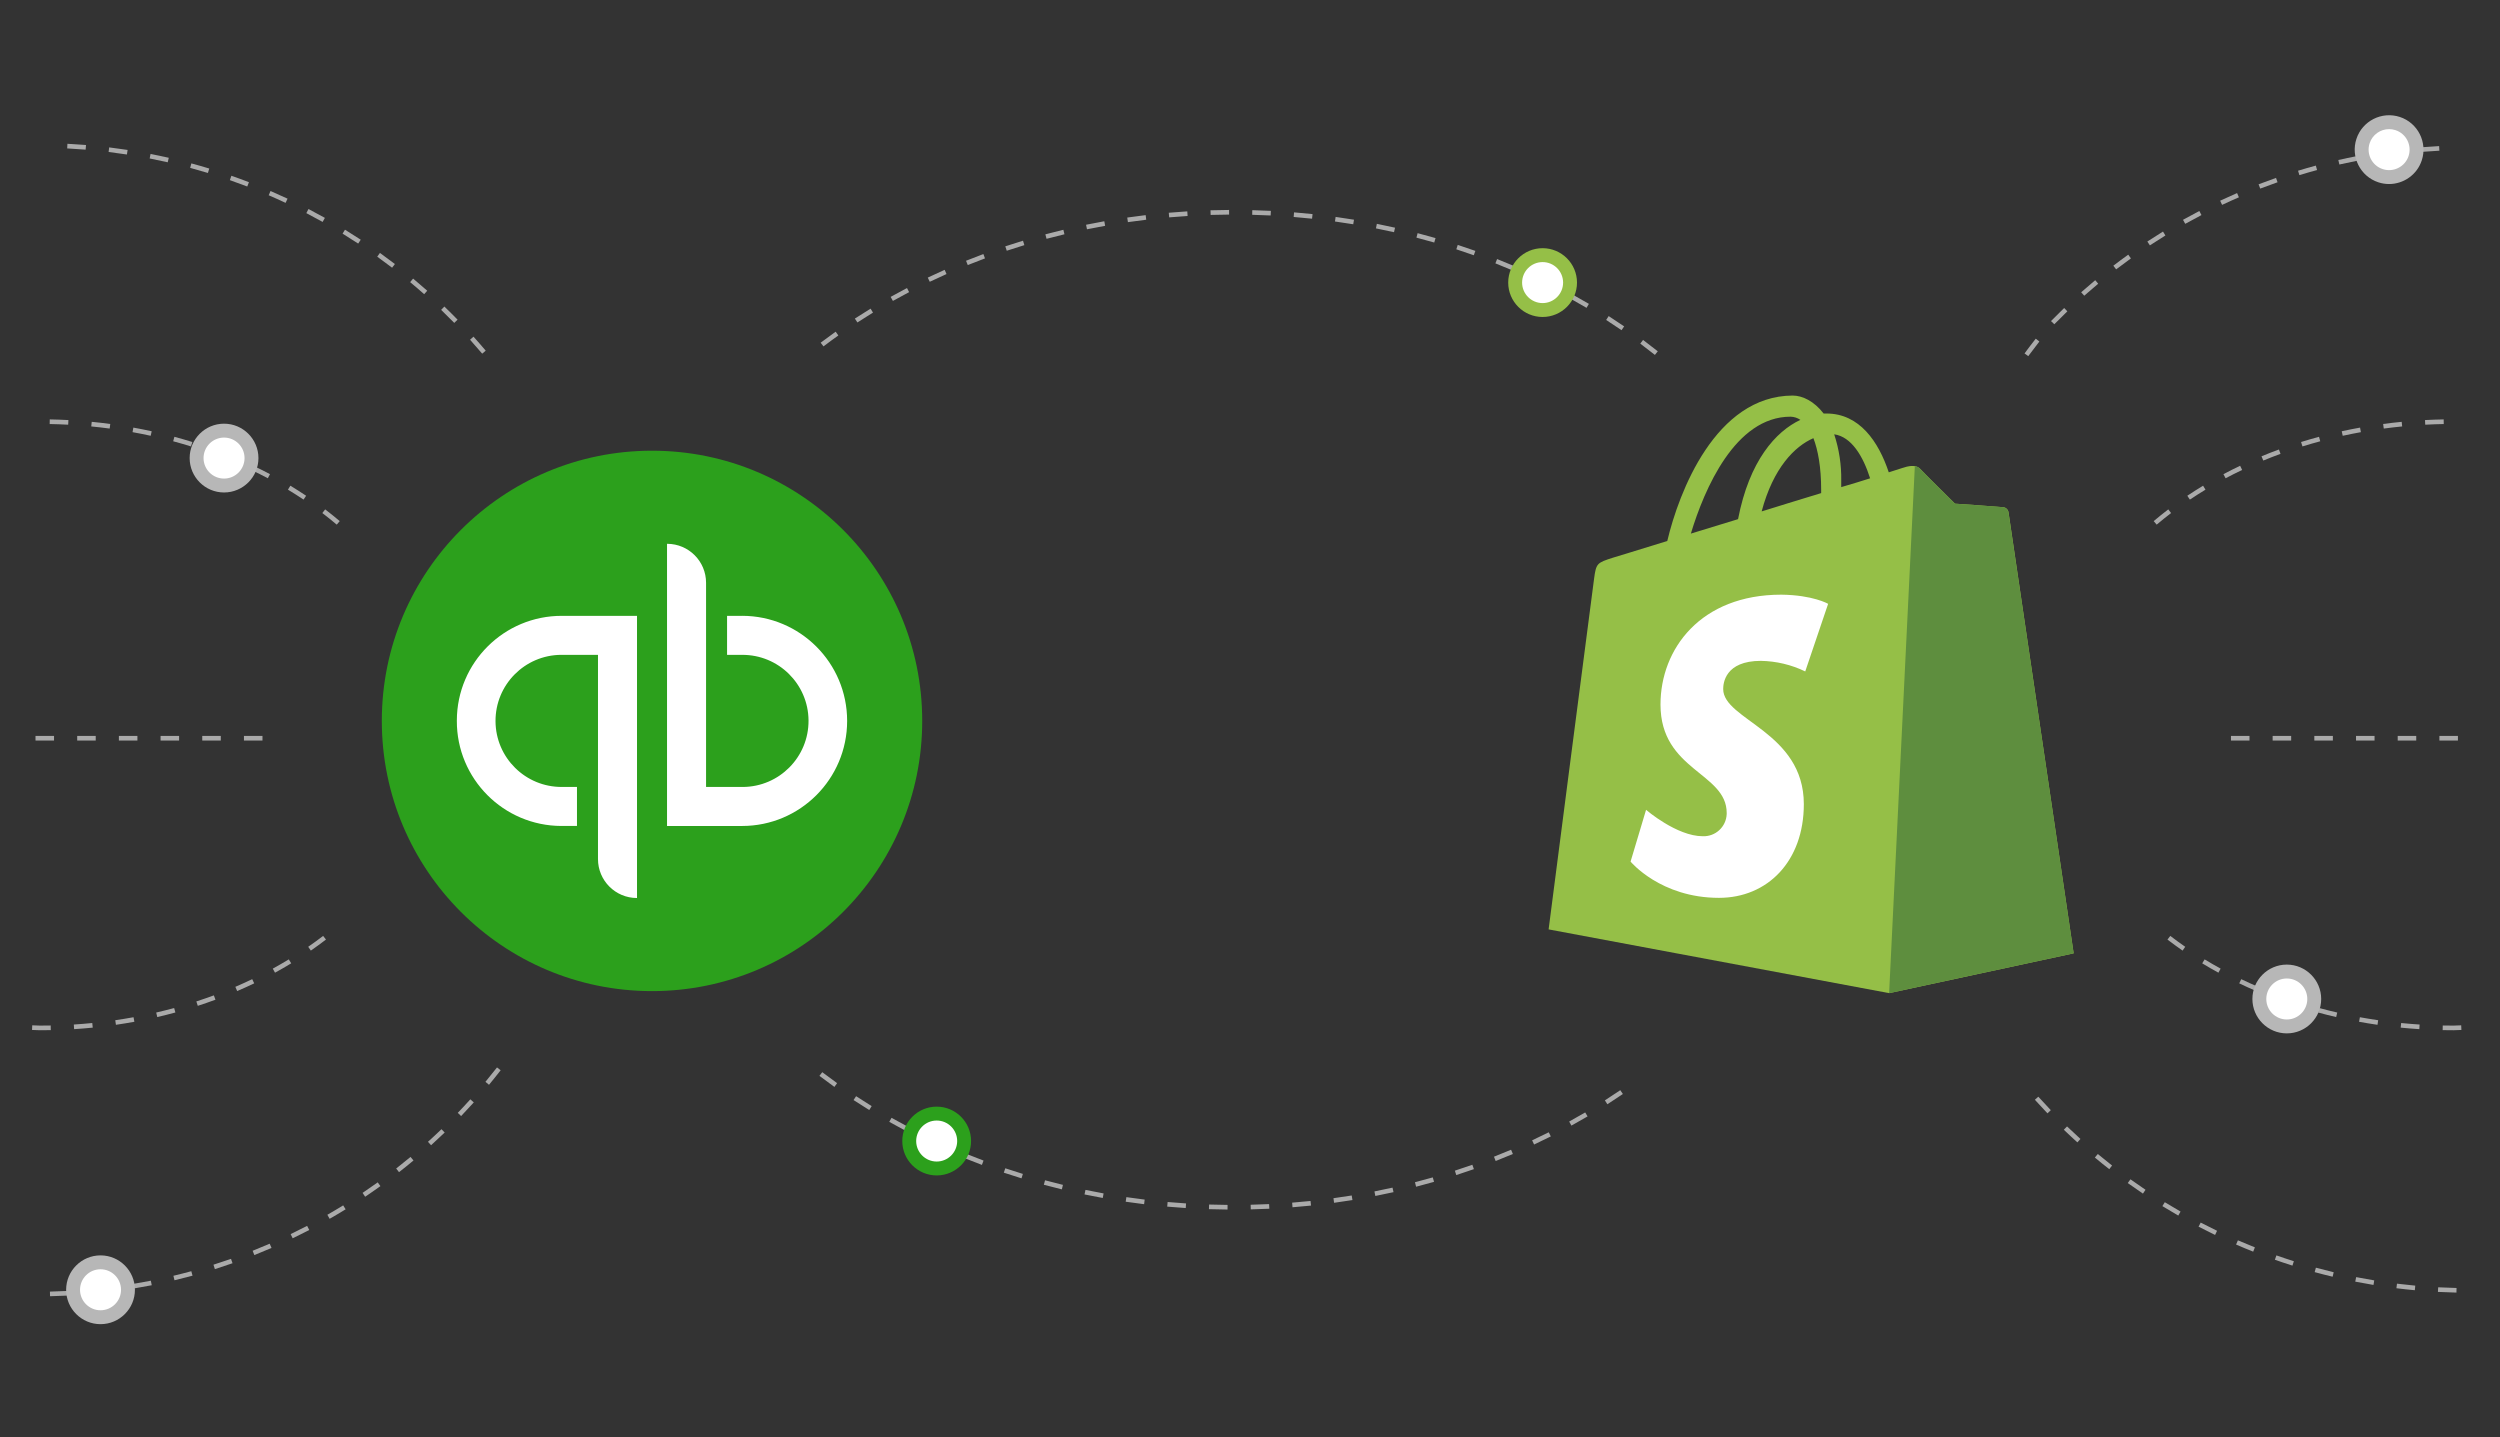
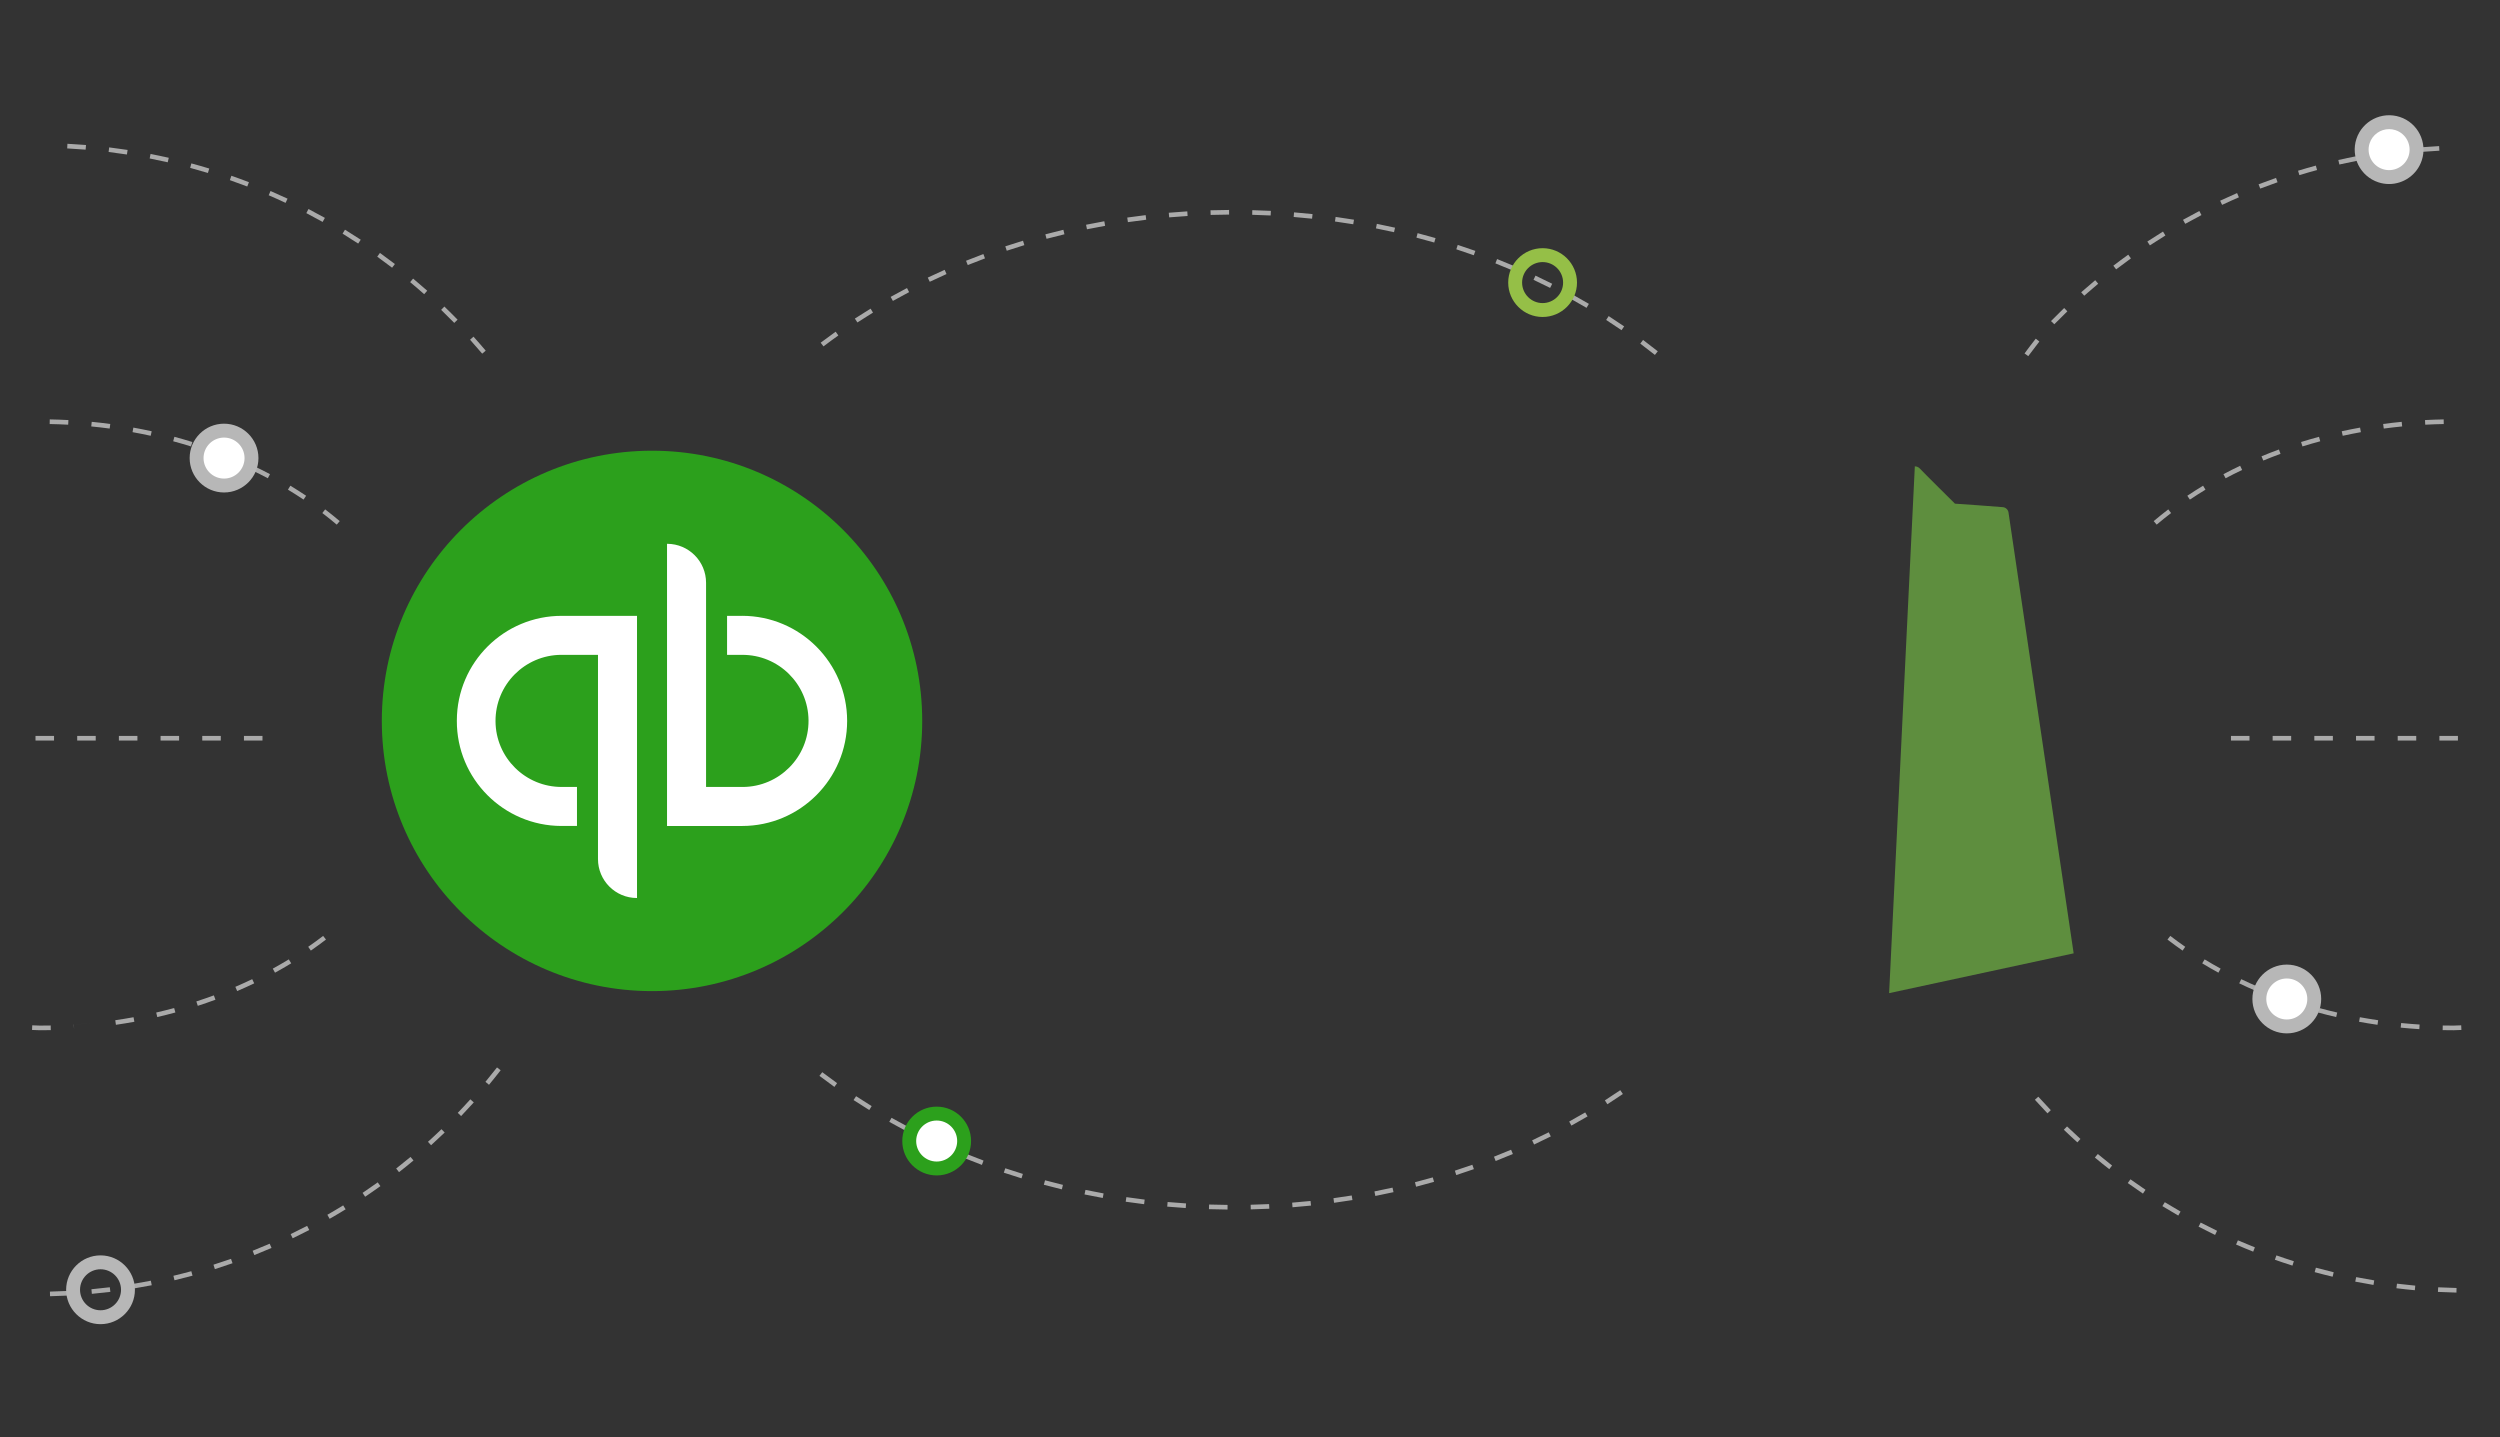
<svg xmlns="http://www.w3.org/2000/svg" id="a" width="1329" height="764" viewBox="0 0 1329 764">
  <rect x="0" y="0" width="1329" height="764" fill="#333333" stroke="none" />
  <path d="M1305.846,687.14c-3.296-.072-6.576-.195-9.844-.367l.129-2.447c3.244,.172,6.497,.293,9.768,.365l-.053,2.45Zm-22.119-1.257c-3.28-.303-6.545-.655-9.794-1.059l.301-2.43c3.225,.398,6.461,.749,9.717,1.049l-.225,2.44Zm-21.98-2.813c-3.246-.532-6.478-1.116-9.691-1.749l.474-2.404c3.189,.628,6.392,1.207,9.614,1.734l-.397,2.418Zm-21.721-4.367c-3.198-.761-6.38-1.574-9.543-2.435l.646-2.364c3.134,.854,6.292,1.66,9.466,2.416l-.569,2.383Zm-21.353-5.906c-3.136-.99-6.251-2.027-9.346-3.114l.813-2.311c3.067,1.077,6.158,2.106,9.27,3.087l-.737,2.337Zm-20.879-7.42c-3.057-1.212-6.091-2.47-9.098-3.775l.976-2.246c2.983,1.293,5.992,2.542,9.026,3.744l-.904,2.277Zm-20.262-8.882c-2.954-1.423-5.883-2.891-8.782-4.403l1.134-2.172c2.876,1.5,5.78,2.956,8.71,4.367l-1.062,2.208Zm-19.559-10.3c-2.847-1.63-5.665-3.305-8.452-5.021l1.287-2.086c2.763,1.703,5.557,3.365,8.38,4.981l-1.215,2.127Zm-18.784-11.674c-2.722-1.83-5.416-3.702-8.074-5.616l1.431-1.988c2.639,1.897,5.308,3.755,8.012,5.57l-1.368,2.033Zm-17.911-12.993c-2.586-2.02-5.141-4.081-7.657-6.18l1.569-1.88c2.498,2.082,5.029,4.127,7.595,6.13l-1.507,1.931Zm-16.949-14.245c-2.435-2.2-4.835-4.439-7.198-6.714l1.698-1.766c2.344,2.258,4.725,4.478,7.141,6.661l-1.641,1.818Zm-15.889-15.428c-2.27-2.371-4.505-4.776-6.701-7.216l1.823-1.639c2.177,2.421,4.392,4.807,6.648,7.159l-1.77,1.696Zm3.629-419.471l-1.751-1.71c2.292-2.35,4.624-4.665,6.992-6.941l1.698,1.766c-2.349,2.26-4.662,4.555-6.94,6.886Zm15.911-15.18l-1.627-1.832c2.459-2.179,4.949-4.322,7.476-6.424l1.569,1.883c-2.507,2.086-4.978,4.212-7.418,6.374Zm16.961-14.007l-1.488-1.945c2.607-1.999,5.246-3.958,7.921-5.875l1.426,1.99c-2.651,1.903-5.27,3.845-7.859,5.83Zm17.934-12.761l-1.349-2.045c2.746-1.807,5.519-3.574,8.325-5.298l1.282,2.088c-2.782,1.709-5.536,3.462-8.258,5.255Zm18.805-11.449l-1.196-2.136c2.866-1.608,5.761-3.171,8.684-4.69l1.129,2.175c-2.899,1.507-5.77,3.058-8.617,4.652Zm19.59-10.079l-1.043-2.218c2.976-1.397,5.978-2.75,9.004-4.055l.971,2.249c-3.002,1.295-5.981,2.636-8.933,4.024Zm20.269-8.648l-.88-2.287c3.069-1.182,6.162-2.314,9.279-3.401l.804,2.313c-3.088,1.077-6.158,2.202-9.203,3.374Zm20.815-7.165l-.713-2.344c3.134-.955,6.289-1.861,9.468-2.719l.636,2.366c-3.151,.85-6.282,1.75-9.392,2.697Zm21.245-5.648l-.545-2.387c3.191-.728,6.406-1.407,9.636-2.036l.469,2.404c-3.206,.624-6.392,1.298-9.559,2.019Zm21.592-4.116l-.373-2.421c3.234-.498,6.488-.946,9.755-1.344l.297,2.43c-3.244,.396-6.469,.842-9.679,1.335Zm21.829-2.573l-.201-2.442c3.261-.267,6.538-.486,9.827-.653l.124,2.447c-3.265,.165-6.514,.382-9.751,.648Z" style="fill:#aaa;" />
  <path d="M1304.215,547.675c-1.931,0-3.818-.02-5.699-.058l.048-2.462c1.895,.038,3.795,.058,5.704,.058,1.351-.042,2.734-.093,4.109-.15l.101,2.46c-1.38,.058-2.772,.108-4.172,.153h-.091Zm-18.107-.577c-3.309-.212-6.639-.483-9.9-.808l.245-2.45c3.229,.321,6.531,.59,9.813,.801l-.159,2.458Zm-22.226-2.314c-3.261-.472-6.56-1.014-9.806-1.606l.443-2.421c3.215,.587,6.485,1.123,9.715,1.592l-.351,2.436Zm-21.971-4.119c-3.234-.749-6.476-1.564-9.635-2.421l.644-2.376c3.131,.849,6.343,1.656,9.549,2.397l-.558,2.4Zm-21.545-5.962c-3.145-1.02-6.305-2.114-9.393-3.252l.851-2.311c3.059,1.128,6.187,2.211,9.301,3.221l-.76,2.342Zm-20.939-7.849c-3.044-1.301-6.091-2.681-9.056-4.101l1.063-2.222c2.936,1.405,5.949,2.771,8.96,4.06l-.967,2.263Zm-20.119-9.771c-2.907-1.593-5.807-3.267-8.613-4.973l1.279-2.104c2.775,1.687,5.641,3.341,8.517,4.918l-1.183,2.159Zm-19.04-11.742c-2.732-1.889-5.437-3.862-8.043-5.864l1.5-1.953c2.573,1.977,5.247,3.925,7.942,5.792l-1.399,2.025Zm-13.774-226.439l-1.592-1.878c2.518-2.133,5.124-4.232,7.753-6.24l1.496,1.957c-2.595,1.981-5.17,4.054-7.656,6.161Zm17.645-13.312l-1.371-2.044c2.72-1.825,5.543-3.624,8.39-5.346l1.274,2.106c-2.813,1.702-5.605,3.481-8.293,5.283Zm18.989-11.344l-1.154-2.176c2.905-1.54,5.894-3.043,8.885-4.467l1.058,2.224c-2.958,1.408-5.915,2.894-8.789,4.418Zm20.03-9.409l-.943-2.275c3.039-1.256,6.158-2.471,9.265-3.609l.846,2.313c-3.075,1.125-6.161,2.328-9.169,3.571Zm20.822-7.513l-.731-2.352c3.14-.976,6.353-1.908,9.546-2.768l.64,2.378c-3.162,.851-6.343,1.773-9.455,2.741Zm21.411-5.658l-.529-2.405c3.201-.702,6.478-1.356,9.746-1.946l.438,2.424c-3.237,.584-6.485,1.232-9.655,1.927Zm21.815-3.838l-.327-2.441c3.246-.435,6.565-.819,9.866-1.141l.24,2.45c-3.273,.32-6.562,.7-9.78,1.131Zm22.05-2.055l-.13-2.46c3.299-.174,6.639-.292,9.929-.352l.043,2.462c-3.258,.059-6.569,.177-9.842,.35Z" style="fill:#aaa;" />
  <path d="M1306.632,393.673h-9.849v-2.462h9.849v2.462Zm-22.161,0h-9.849v-2.462h9.849v2.462Zm-22.161,0h-9.849v-2.462h9.849v2.462Zm-22.161,0h-9.849v-2.462h9.849v2.462Zm-22.161,0h-9.849v-2.462h9.849v2.462Zm-22.161,0h-9.849v-2.462h9.849v2.462Z" style="fill:#aaa;" />
  <g>
    <g>
      <path d="M26.596,689.078l-.053-2.462c3.287-.072,6.557-.194,9.818-.367l.13,2.46c-3.285,.173-6.582,.296-9.895,.369Zm22.233-1.264l-.226-2.453c3.273-.302,6.526-.654,9.768-1.054l.303,2.443c-3.265,.405-6.548,.76-9.845,1.064Zm22.094-2.828l-.399-2.431c3.239-.53,6.459-1.112,9.664-1.743l.476,2.417c-3.229,.636-6.478,1.223-9.741,1.758Zm21.834-4.39l-.572-2.395c3.191-.76,6.365-1.57,9.515-2.429l.649,2.376c-3.179,.866-6.377,1.683-9.592,2.448Zm21.464-5.937l-.741-2.349c3.128-.986,6.235-2.021,9.318-3.103l.818,2.323c-3.112,1.092-6.242,2.134-9.395,3.13Zm20.988-7.458l-.909-2.289c3.049-1.208,6.074-2.463,9.073-3.763l.981,2.258c-3.023,1.312-6.072,2.577-9.145,3.795Zm20.367-8.928l-1.068-2.22c2.946-1.419,5.865-2.882,8.755-4.39l1.14,2.183c-2.914,1.52-5.858,2.995-8.827,4.426Zm19.66-10.353l-1.222-2.138c2.837-1.624,5.646-3.293,8.423-5.006l1.294,2.097c-2.801,1.726-5.634,3.409-8.495,5.047Zm18.881-11.735l-1.375-2.044c2.717-1.825,5.401-3.692,8.053-5.599l1.438,1.998c-2.671,1.924-5.379,3.805-8.116,5.645Zm18.003-13.061l-1.515-1.94c2.58-2.014,5.124-4.069,7.635-6.162l1.577,1.89c-2.53,2.11-5.098,4.182-7.697,6.212Zm17.037-14.318l-1.65-1.827c2.429-2.194,4.821-4.426,7.178-6.696l1.707,1.775c-2.376,2.287-4.788,4.537-7.236,6.749Zm15.972-15.507l-1.779-1.705c2.268-2.364,4.494-4.762,6.682-7.196l1.832,1.647c-2.207,2.453-4.453,4.871-6.735,7.253Zm14.822-16.62l-1.895-1.573c2.09-2.52,4.141-5.075,6.151-7.661l1.943,1.51c-2.025,2.608-4.09,5.182-6.199,7.724Zm-3.621-388.666c-2.114-2.502-4.263-4.97-6.454-7.403l1.827-1.647c2.21,2.451,4.379,4.939,6.507,7.46l-1.88,1.589Zm-14.848-16.36c-2.289-2.343-4.614-4.651-6.976-6.922l1.707-1.775c2.381,2.288,4.725,4.614,7.029,6.977l-1.76,1.719Zm-15.996-15.258c-2.453-2.174-4.937-4.31-7.457-6.407l1.577-1.892c2.539,2.114,5.043,4.267,7.514,6.458l-1.635,1.842Zm-17.049-14.078c-2.602-1.995-5.235-3.947-7.899-5.86l1.433-2.001c2.688,1.927,5.341,3.897,7.962,5.906l-1.496,1.955Zm-18.027-12.828c-2.736-1.802-5.504-3.564-8.301-5.283l1.289-2.098c2.821,1.732,5.608,3.508,8.368,5.325l-1.356,2.056Zm-18.903-11.51c-2.861-1.601-5.747-3.161-8.662-4.676l1.135-2.186c2.938,1.527,5.848,3.098,8.729,4.714l-1.202,2.147Zm-19.692-10.131c-2.967-1.395-5.961-2.743-8.979-4.045l.976-2.26c3.042,1.312,6.06,2.671,9.051,4.076l-1.048,2.229Zm-20.374-8.693c-3.061-1.178-6.146-2.31-9.251-3.392l.808-2.325c3.133,1.092,6.242,2.23,9.328,3.418l-.885,2.299Zm-20.92-7.202c-3.126-.952-6.274-1.856-9.441-2.711l.64-2.378c3.196,.862,6.367,1.773,9.518,2.733l-.717,2.357Zm-21.355-5.677c-3.184-.725-6.387-1.402-9.609-2.03l.471-2.417c3.246,.632,6.478,1.314,9.686,2.046l-.548,2.4Zm-21.706-4.136c-3.227-.495-6.468-.944-9.729-1.342l.298-2.443c3.285,.4,6.555,.851,9.806,1.351l-.375,2.433Zm-21.942-2.586c-3.253-.268-6.519-.486-9.801-.652l.125-2.46c3.306,.168,6.601,.388,9.878,.656l-.202,2.455Z" style="fill:#aaa;" />
-       <path d="M21.241,547.675c-1.438-.044-2.83-.095-4.21-.153l.101-2.46c1.375,.058,2.758,.108,4.148,.15,1.871,0,3.77-.019,5.665-.058l.048,2.462c-1.909,.038-3.828,.058-5.752,.058Zm18.16-.577l-.159-2.458c3.282-.21,6.584-.48,9.813-.801l.245,2.45c-3.261,.325-6.591,.596-9.9,.808Zm22.224-2.313l-.351-2.436c3.229-.469,6.5-1.005,9.715-1.592l.443,2.421c-3.246,.593-6.545,1.134-9.806,1.606Zm21.973-4.119l-.558-2.4c3.205-.742,6.418-1.549,9.549-2.397l.644,2.376c-3.16,.857-6.401,1.672-9.635,2.421Zm21.545-5.963l-.76-2.342c3.114-1.01,6.242-2.093,9.301-3.221l.851,2.311c-3.087,1.139-6.247,2.233-9.393,3.252Zm20.939-7.848l-.967-2.263c3.011-1.289,6.024-2.655,8.96-4.06l1.063,2.222c-2.965,1.42-6.012,2.8-9.056,4.101Zm20.115-9.772l-1.183-2.159c2.876-1.576,5.742-3.231,8.517-4.918l1.279,2.104c-2.806,1.706-5.706,3.38-8.613,4.973Zm19.042-11.742l-1.399-2.025c2.696-1.866,5.37-3.815,7.942-5.792l1.5,1.953c-2.607,2.002-5.312,3.975-8.043,5.864Zm13.776-226.439c-2.486-2.106-5.062-4.179-7.656-6.161l1.496-1.957c2.628,2.008,5.235,4.107,7.753,6.24l-1.592,1.878Zm-17.645-13.313c-2.688-1.802-5.48-3.58-8.293-5.283l1.274-2.106c2.847,1.722,5.67,3.52,8.39,5.346l-1.371,2.044Zm-18.992-11.344c-2.873-1.524-5.831-3.011-8.789-4.418l1.058-2.224c2.991,1.423,5.98,2.926,8.885,4.467l-1.154,2.176Zm-20.03-9.408c-3.008-1.243-6.093-2.446-9.169-3.571l.846-2.313c3.107,1.139,6.226,2.353,9.265,3.609l-.943,2.275Zm-20.822-7.513c-3.112-.968-6.293-1.89-9.455-2.741l.64-2.378c3.193,.86,6.406,1.791,9.546,2.768l-.731,2.352Zm-21.411-5.658c-3.169-.695-6.418-1.343-9.655-1.927l.438-2.424c3.268,.59,6.545,1.244,9.746,1.946l-.529,2.405Zm-21.815-3.838c-3.217-.432-6.507-.812-9.78-1.131l.24-2.45c3.301,.322,6.62,.706,9.866,1.141l-.327,2.441Zm-22.05-2.055c-3.273-.173-6.584-.291-9.842-.35l.043-2.462c3.289,.06,6.63,.178,9.929,.352l-.13,2.46Z" style="fill:#aaa;" />
+       <path d="M21.241,547.675c-1.438-.044-2.83-.095-4.21-.153l.101-2.46c1.375,.058,2.758,.108,4.148,.15,1.871,0,3.77-.019,5.665-.058l.048,2.462c-1.909,.038-3.828,.058-5.752,.058Zm18.16-.577l-.159-2.458c3.282-.21,6.584-.48,9.813-.801c-3.261,.325-6.591,.596-9.9,.808Zm22.224-2.313l-.351-2.436c3.229-.469,6.5-1.005,9.715-1.592l.443,2.421c-3.246,.593-6.545,1.134-9.806,1.606Zm21.973-4.119l-.558-2.4c3.205-.742,6.418-1.549,9.549-2.397l.644,2.376c-3.16,.857-6.401,1.672-9.635,2.421Zm21.545-5.963l-.76-2.342c3.114-1.01,6.242-2.093,9.301-3.221l.851,2.311c-3.087,1.139-6.247,2.233-9.393,3.252Zm20.939-7.848l-.967-2.263c3.011-1.289,6.024-2.655,8.96-4.06l1.063,2.222c-2.965,1.42-6.012,2.8-9.056,4.101Zm20.115-9.772l-1.183-2.159c2.876-1.576,5.742-3.231,8.517-4.918l1.279,2.104c-2.806,1.706-5.706,3.38-8.613,4.973Zm19.042-11.742l-1.399-2.025c2.696-1.866,5.37-3.815,7.942-5.792l1.5,1.953c-2.607,2.002-5.312,3.975-8.043,5.864Zm13.776-226.439c-2.486-2.106-5.062-4.179-7.656-6.161l1.496-1.957c2.628,2.008,5.235,4.107,7.753,6.24l-1.592,1.878Zm-17.645-13.313c-2.688-1.802-5.48-3.58-8.293-5.283l1.274-2.106c2.847,1.722,5.67,3.52,8.39,5.346l-1.371,2.044Zm-18.992-11.344c-2.873-1.524-5.831-3.011-8.789-4.418l1.058-2.224c2.991,1.423,5.98,2.926,8.885,4.467l-1.154,2.176Zm-20.03-9.408c-3.008-1.243-6.093-2.446-9.169-3.571l.846-2.313c3.107,1.139,6.226,2.353,9.265,3.609l-.943,2.275Zm-20.822-7.513c-3.112-.968-6.293-1.89-9.455-2.741l.64-2.378c3.193,.86,6.406,1.791,9.546,2.768l-.731,2.352Zm-21.411-5.658c-3.169-.695-6.418-1.343-9.655-1.927l.438-2.424c3.268,.59,6.545,1.244,9.746,1.946l-.529,2.405Zm-21.815-3.838c-3.217-.432-6.507-.812-9.78-1.131l.24-2.45c3.301,.322,6.62,.706,9.866,1.141l-.327,2.441Zm-22.05-2.055c-3.273-.173-6.584-.291-9.842-.35l.043-2.462c3.289,.06,6.63,.178,9.929,.352l-.13,2.46Z" style="fill:#aaa;" />
      <path d="M139.531,393.673h-9.849v-2.462h9.849v2.462Zm-22.161,0h-9.849v-2.462h9.849v2.462Zm-22.161,0h-9.849v-2.462h9.849v2.462Zm-22.161,0h-9.849v-2.462h9.849v2.462Zm-22.161,0h-9.849v-2.462h9.849v2.462Zm-22.161,0h-9.849v-2.462h9.849v2.462Z" style="fill:#aaa;" />
    </g>
    <path d="M652.555,642.994c-3.304-.026-6.598-.094-9.878-.203l.082-2.46c3.261,.107,6.531,.174,9.816,.201l-.019,2.462Zm12.345-.088l-.058-2.462c3.285-.074,6.555-.189,9.813-.344l.115,2.46c-3.277,.155-6.567,.272-9.871,.346Zm-34.559-.713c-3.297-.212-6.579-.463-9.849-.754l.216-2.453c3.251,.289,6.514,.54,9.792,.749l-.159,2.458Zm56.754-.409l-.192-2.455c3.275-.257,6.533-.555,9.777-.894l.255,2.45c-3.263,.339-6.545,.64-9.84,.899Zm-78.886-1.636c-3.28-.398-6.543-.837-9.792-1.314l.358-2.436c3.227,.475,6.471,.91,9.732,1.304l-.298,2.446Zm100.985-.739l-.332-2.441c3.256-.441,6.49-.926,9.71-1.449l.394,2.431c-3.239,.525-6.497,1.012-9.772,1.458Zm-122.963-2.567c-3.251-.587-6.483-1.212-9.7-1.877l.5-2.412c3.193,.66,6.406,1.283,9.638,1.865l-.438,2.424Zm144.891-1.068l-.471-2.417c3.222-.63,6.425-1.301,9.609-2.01l.534,2.402c-3.203,.714-6.425,1.39-9.671,2.025Zm-166.64-3.511c-3.213-.775-6.406-1.591-9.575-2.443l.64-2.378c3.15,.848,6.319,1.658,9.513,2.429l-.577,2.393Zm188.321-1.399l-.616-2.385c3.184-.818,6.341-1.677,9.474-2.574l.678,2.366c-3.157,.904-6.334,1.769-9.537,2.593Zm-209.767-4.458c-3.16-.966-6.295-1.971-9.412-3.014l.784-2.335c3.092,1.036,6.209,2.034,9.349,2.995l-.721,2.354Zm231.12-1.734l-.755-2.342c3.124-1.01,6.223-2.057,9.299-3.143l.818,2.323c-3.095,1.093-6.213,2.147-9.361,3.162Zm-252.173-5.408c-3.097-1.157-6.165-2.353-9.21-3.588l.928-2.282c3.02,1.228,6.069,2.414,9.142,3.564l-.861,2.306Zm273.11-2.068l-.899-2.292c3.059-1.199,6.086-2.436,9.087-3.71l.962,2.265c-3.02,1.284-6.072,2.531-9.15,3.737Zm-293.684-6.363c-3.015-1.349-6.004-2.736-8.964-4.16l1.068-2.22c2.941,1.414,5.906,2.792,8.902,4.131l-1.005,2.248Zm314.116-2.403l-1.044-2.232c2.974-1.389,5.918-2.815,8.832-4.279l1.106,2.2c-2.934,1.474-5.901,2.912-8.895,4.31Zm-334.115-7.319c-2.924-1.541-5.817-3.119-8.678-4.734l1.212-2.145c2.837,1.603,5.711,3.171,8.616,4.7l-1.149,2.179Zm353.946-2.74l-1.183-2.159c2.876-1.579,5.721-3.195,8.529-4.848l1.25,2.123c-2.833,1.665-5.697,3.293-8.597,4.884Zm-373.262-8.272c-2.818-1.732-5.598-3.502-8.342-5.308l1.351-2.056c2.724,1.791,5.485,3.547,8.279,5.267l-1.289,2.097Zm392.389-3.073l-1.327-2.075c2.765-1.767,5.492-3.572,8.183-5.413l1.39,2.032c-2.71,1.855-5.461,3.674-8.245,5.456Zm-410.919-9.224c-2.688-1.923-5.338-3.882-7.952-5.876l1.496-1.957c2.59,1.979,5.22,3.922,7.89,5.83l-1.433,2.003ZM879.739,188.67c-2.549-2.033-5.139-4.031-7.767-5.996l1.476-1.972c2.647,1.979,5.256,3.994,7.825,6.042l-1.534,1.926Zm-441.979-4.53l-1.491-1.962c2.619-1.986,5.273-3.938,7.969-5.855l1.428,2.008c-2.676,1.901-5.312,3.838-7.906,5.81Zm424.25-8.61c-2.688-1.847-5.41-3.66-8.171-5.436l1.332-2.07c2.78,1.79,5.526,3.615,8.233,5.476l-1.395,2.03Zm-406.218-4.111l-1.347-2.061c2.748-1.799,5.533-3.56,8.354-5.285l1.284,2.099c-2.797,1.713-5.562,3.463-8.291,5.247Zm387.611-7.766c-2.806-1.659-5.646-3.282-8.517-4.869l1.188-2.155c2.895,1.597,5.754,3.232,8.585,4.905l-1.255,2.119Zm-368.739-3.683l-1.207-2.147c2.864-1.609,5.759-3.18,8.69-4.712l1.14,2.181c-2.907,1.522-5.783,3.082-8.623,4.678Zm349.377-6.917c-2.912-1.472-5.85-2.905-8.823-4.301l1.048-2.229c2.991,1.405,5.954,2.851,8.885,4.332l-1.111,2.198Zm-329.784-3.257l-1.063-2.222c2.96-1.417,5.954-2.798,8.974-4.14l1,2.251c-3.001,1.332-5.971,2.703-8.912,4.111Zm309.771-6.066c-2.999-1.282-6.024-2.526-9.078-3.732l.904-2.289c3.073,1.213,6.122,2.467,9.14,3.756l-.967,2.265Zm-289.565-2.828l-.919-2.284c3.044-1.226,6.117-2.417,9.219-3.566l.856,2.308c-3.083,1.142-6.132,2.323-9.157,3.542Zm269.003-5.213c-3.071-1.093-6.17-2.147-9.291-3.163l.76-2.342c3.145,1.023,6.264,2.085,9.359,3.185l-.827,2.321Zm-248.275-2.4l-.779-2.337c3.116-1.036,6.254-2.034,9.416-2.994l.717,2.357c-3.143,.952-6.262,1.943-9.354,2.974Zm227.254-4.362c-3.133-.905-6.288-1.77-9.467-2.597l.62-2.383c3.198,.832,6.377,1.704,9.53,2.614l-.683,2.366Zm-206.103-1.977l-.635-2.378c3.172-.848,6.367-1.656,9.58-2.424l.572,2.395c-3.193,.763-6.365,1.567-9.518,2.407Zm184.714-3.514c-3.179-.717-6.382-1.393-9.602-2.031l.476-2.415c3.244,.641,6.466,1.323,9.669,2.044l-.543,2.402Zm-163.219-1.55l-.495-2.412c3.217-.659,6.452-1.278,9.705-1.856l.433,2.424c-3.234,.576-6.449,1.19-9.643,1.844Zm141.541-2.67c-3.217-.528-6.454-1.018-9.705-1.469l.337-2.438c3.275,.453,6.531,.946,9.768,1.479l-.399,2.429Zm-119.786-1.129l-.351-2.436c3.249-.471,6.514-.902,9.794-1.292l.293,2.446c-3.261,.388-6.507,.816-9.736,1.283Zm97.899-1.832c-3.246-.344-6.505-.648-9.775-.913l.197-2.455c3.294,.267,6.572,.574,9.837,.92l-.26,2.448Zm-75.96-.709l-.212-2.453c3.268-.285,6.55-.529,9.849-.733l.154,2.458c-3.28,.203-6.543,.446-9.792,.729Zm53.943-.999c-3.261-.162-6.531-.284-9.813-.364l.062-2.462c3.301,.083,6.591,.204,9.871,.367l-.12,2.46Zm-31.895-.297l-.077-2.462c3.277-.101,6.569-.161,9.871-.181l.014,2.462c-3.282,.02-6.55,.081-9.809,.181Z" style="fill:#aaa;" />
  </g>
  <g>
-     <circle cx="53.441" cy="685.643" r="14.592" style="fill:#fff;" />
    <path d="M53.441,703.927c-10.083,0-18.285-8.202-18.285-18.285s8.202-18.285,18.285-18.285,18.285,8.202,18.285,18.285-8.202,18.285-18.285,18.285Zm0-29.183c-6.009,0-10.898,4.889-10.898,10.898s4.889,10.898,10.898,10.898,10.898-4.889,10.898-10.898-4.889-10.898-10.898-10.898Z" style="fill:#b7b7b7;" />
  </g>
  <g>
    <circle cx="119.103" cy="243.517" r="14.592" style="fill:#fff;" />
    <path d="M119.104,261.801c-10.083,0-18.287-8.202-18.287-18.285s8.205-18.285,18.287-18.285,18.285,8.202,18.285,18.285-8.202,18.285-18.285,18.285Zm0-29.183c-6.012,0-10.9,4.889-10.9,10.898s4.889,10.898,10.9,10.898,10.898-4.889,10.898-10.898-4.889-10.898-10.898-10.898Z" style="fill:#b7b7b7;" />
  </g>
  <g>
    <circle cx="1270.043" cy="79.543" r="14.592" style="fill:#fff;" />
    <path d="M1270.03,97.83c-1.888,0-3.804-.295-5.692-.914-9.578-3.146-14.812-13.5-11.667-23.078,3.145-9.579,13.502-14.809,23.077-11.667,9.578,3.145,14.812,13.497,11.667,23.077v.001c-2.525,7.69-9.7,12.581-17.385,12.581Zm.022-29.186c-4.583,0-8.856,2.914-10.364,7.499-1.873,5.709,1.246,11.88,6.954,13.754,5.711,1.877,11.879-1.243,13.757-6.954,1.873-5.71-1.246-11.879-6.954-13.753-1.125-.37-2.268-.546-3.393-.546Z" style="fill:#b7b7b7;" />
  </g>
  <g>
    <circle cx="1215.662" cy="531.063" r="14.592" style="fill:#fff;" />
    <path d="M1215.662,549.347c-10.083,0-18.285-8.202-18.285-18.285s8.202-18.285,18.285-18.285,18.285,8.202,18.285,18.285-8.202,18.285-18.285,18.285Zm0-29.183c-6.009,0-10.898,4.889-10.898,10.898s4.889,10.898,10.898,10.898,10.898-4.889,10.898-10.898-4.889-10.898-10.898-10.898Z" style="fill:#b7b7b7;" />
  </g>
  <g>
-     <circle cx="820.047" cy="150.222" r="14.592" style="fill:#fff;" />
    <path d="M820.047,168.507c-10.083,0-18.285-8.202-18.285-18.285s8.202-18.286,18.285-18.286,18.285,8.203,18.285,18.286-8.202,18.285-18.285,18.285Zm0-29.184c-6.009,0-10.898,4.89-10.898,10.899s4.889,10.898,10.898,10.898,10.898-4.889,10.898-10.898-4.889-10.899-10.898-10.899Z" style="fill:#95bf47;" />
  </g>
  <g style="isolation:isolate;">
    <circle cx="497.938" cy="606.574" r="14.592" style="fill:#fff;" />
    <path d="M497.938,624.86c-10.083,0-18.285-8.203-18.285-18.286s8.202-18.285,18.285-18.285,18.285,8.202,18.285,18.285-8.202,18.286-18.285,18.286Zm0-29.184c-6.009,0-10.898,4.889-10.898,10.898s4.889,10.899,10.898,10.899,10.898-4.89,10.898-10.899-4.889-10.898-10.898-10.898Z" style="fill:#2ca01c;" />
  </g>
  <g id="b">
-     <path id="c" d="M1067.716,272.241c-.234-1.41-1.388-2.485-2.811-2.62-1.12-.186-25.646-1.872-25.646-1.872,0,0-17.032-16.848-18.717-18.72-1.872-1.872-5.429-1.311-6.926-.937-.188,0-3.743,1.123-9.546,2.995-5.429-16.286-15.536-31.263-33.134-31.263h-1.497c-5.054-6.55-11.232-9.545-16.474-9.545-40.995,.188-60.464,51.292-66.642,77.313-15.912,4.866-27.145,8.423-28.642,8.801-8.798,2.811-9.174,2.995-10.295,11.42-.937,6.549-24.149,186.256-24.149,186.256l181.02,33.883,98.098-21.158c-.007-.18-34.451-232.867-34.638-234.552Zm-73.569-17.97c-4.492,1.497-9.734,2.995-15.35,4.68v-3.37c.15-8.388-1.115-16.742-3.743-24.709,9.172,1.306,15.35,11.606,19.093,23.4Zm-30.138-21.34c2.434,6.362,4.118,15.35,4.118,27.521v1.685c-9.921,2.995-20.778,6.362-31.637,9.734,6.179-23.216,17.597-34.635,27.519-38.94Zm-12.168-11.42c1.874,.04,3.695,.625,5.241,1.685-13.109,6.17-27.143,21.715-33.133,52.789-8.611,2.62-17.223,5.242-25.084,7.675,7.112-23.587,23.587-62.15,52.976-62.15Z" style="fill:#95bf47;" />
    <path id="d" d="M1064.908,269.621c-1.123-.188-25.646-1.872-25.646-1.872,0,0-17.035-16.848-18.72-18.72-.688-.709-1.632-1.114-2.62-1.123l-13.666,280.047,98.098-21.158s-34.451-232.868-34.638-234.366c-.224-1.448-1.36-2.584-2.808-2.808Z" style="fill:#5e8e3e;" />
-     <path id="e" d="M971.833,320.99l-12.168,35.943c-7.361-3.563-15.409-5.482-23.587-5.622-19.087,0-20.029,11.985-20.029,14.975,0,16.474,42.869,22.651,42.869,61.213,0,30.332-19.281,49.795-45.115,49.795-31.076,.007-46.988-19.275-46.988-19.275l8.237-27.521s16.286,14.04,30.138,14.04c6.758,.264,12.452-5,12.716-11.759,.008-.199,.011-.397,.009-.596,0-21.528-35.193-22.463-35.193-57.657,.004-29.573,21.345-58.402,64.214-58.402,16.847,.188,24.897,4.866,24.897,4.866Z" style="fill:#fff;" />
  </g>
  <g>
    <circle cx="346.613" cy="383.232" r="143.639" style="fill:#2ca01c;" />
    <path d="M242.856,383.232c-.071,30.775,24.819,55.78,55.594,55.851h8.27v-20.741h-7.979c-19.393,.117-35.21-15.509-35.327-34.903-.117-19.393,15.509-35.21,34.903-35.327,.141-.001,.283-.001,.424,0h19.146v108.525c-.022,11.435,9.23,20.723,20.665,20.746h.082v-150.003h-39.894c-30.775-.087-55.793,24.791-55.88,55.565v.015c-.004,.09-.006,.181-.005,.272Zm151.63-55.851h-7.979v20.741h7.979c19.393-.117,35.21,15.509,35.327,34.903,.117,19.393-15.509,35.21-34.903,35.327-.141,.001-.283,.001-.424,0h-19.143v-108.516c.023-11.435-9.229-20.723-20.664-20.746h-.088v150.004h39.894c30.85-.004,55.855-25.017,55.851-55.867-.004-30.844-25.007-55.846-55.851-55.851v.005Z" style="fill:#fff;" />
  </g>
  <path d="M1078.22,189.331l-1.972-1.45c1.942-2.647,3.93-5.263,5.958-7.847l1.928,1.512c-2.012,2.564-3.983,5.16-5.914,7.785Z" style="fill:#aaa;" />
</svg>